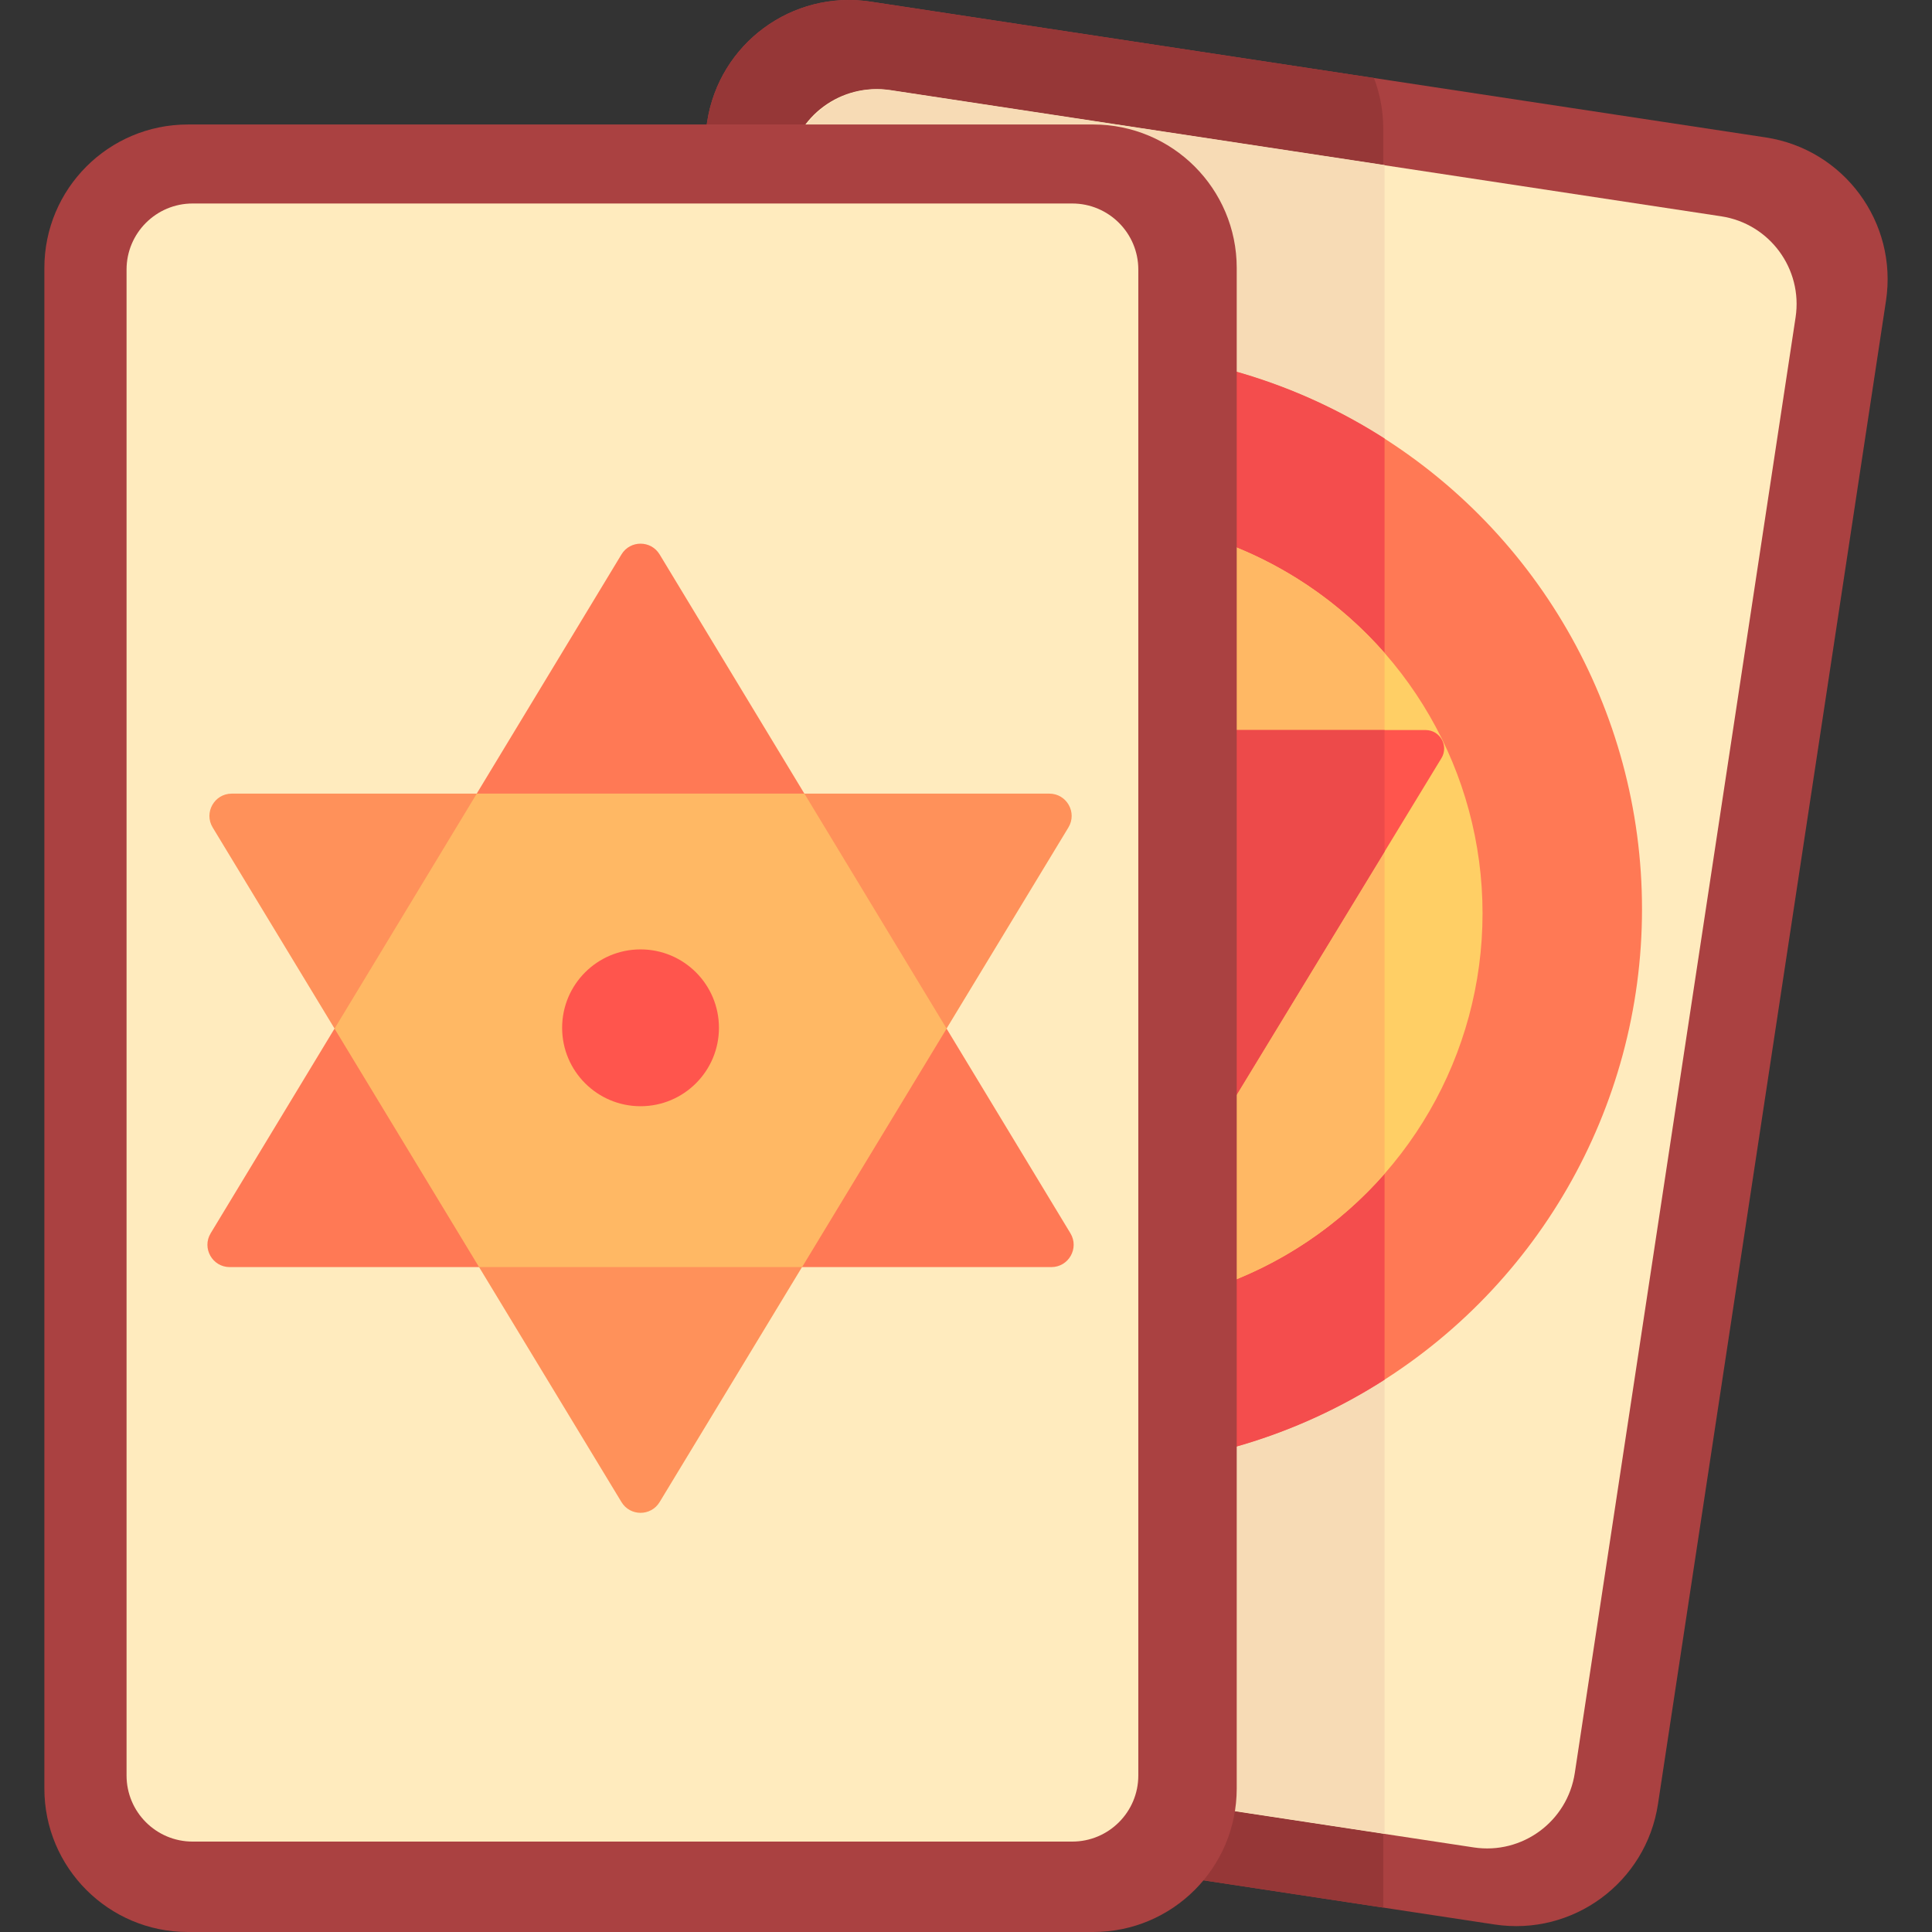
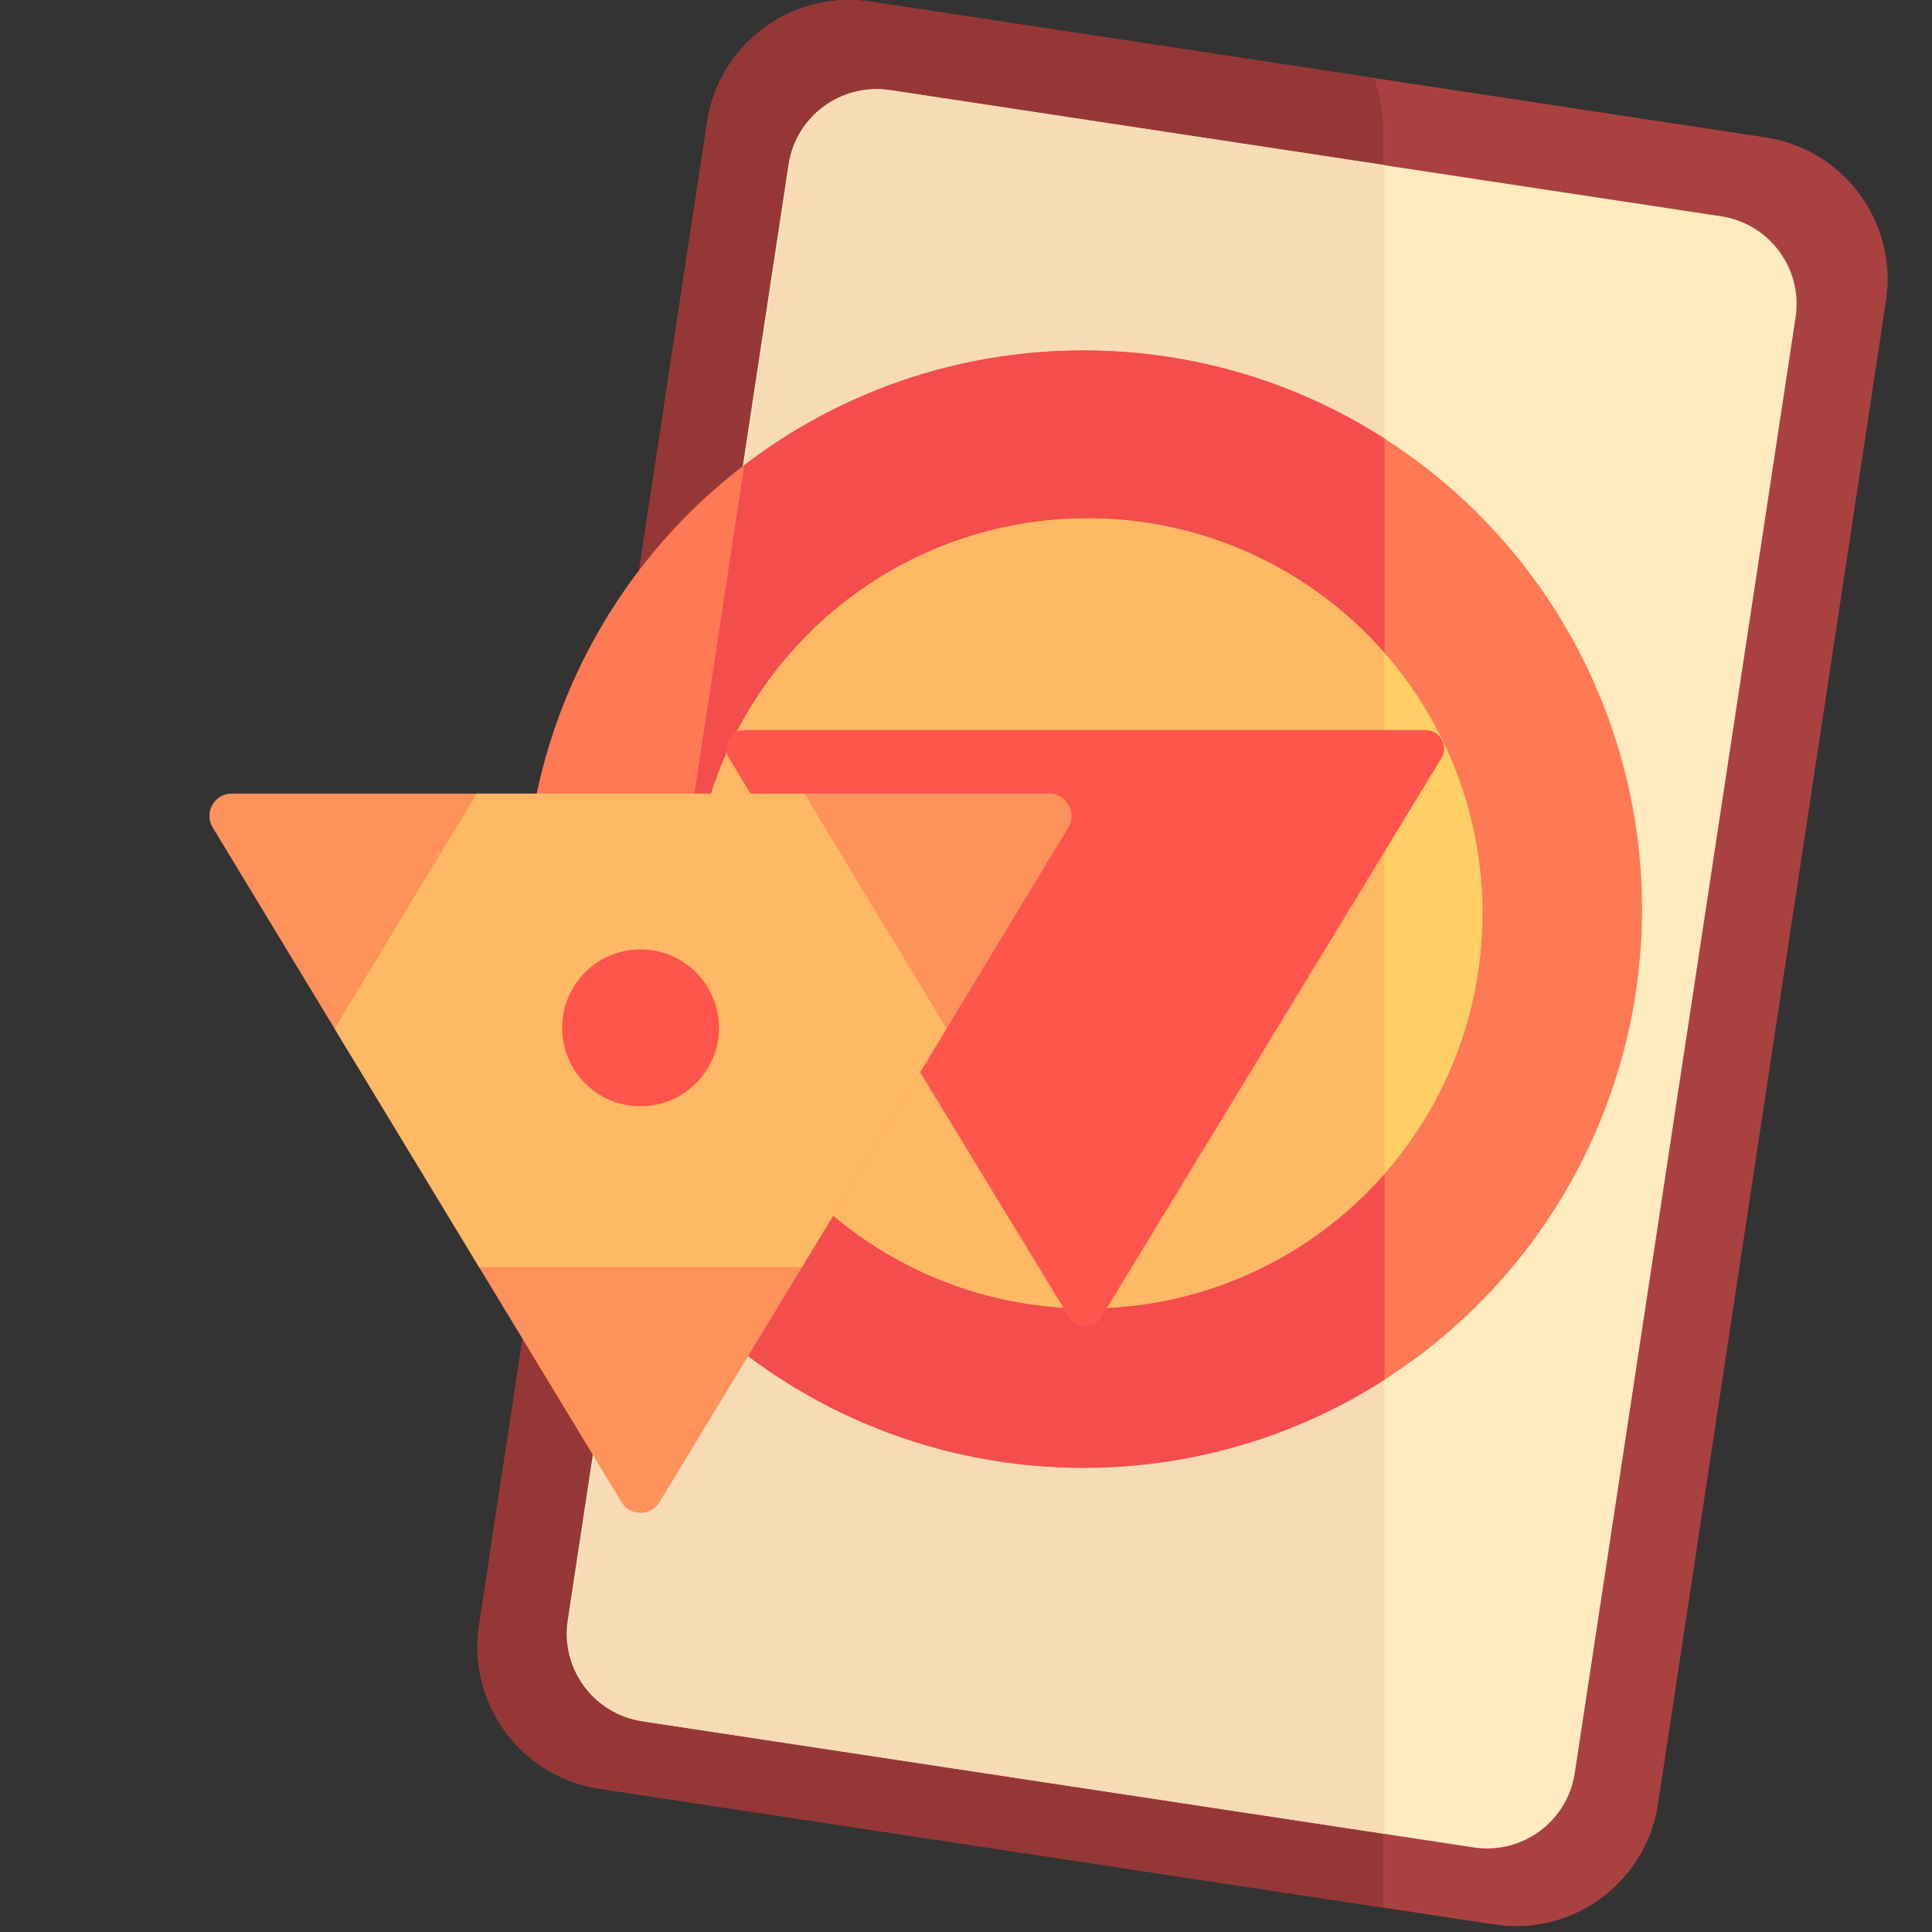
<svg xmlns="http://www.w3.org/2000/svg" version="1.1" x="0px" y="0px" viewBox="0 0 512 512" style="enable-background:new 0 0 512 512;" xml:space="preserve">
  <rect x="0" y="0" width="512" height="512" fill="#333333" stroke="none" />
  <path style="fill:#AA4141;" d="M396.078,510.007L158.86,474.026c-20.765-3.15-35.045-22.536-31.895-43.301L187.393,32.33 c3.15-20.765,22.536-35.045,43.301-31.895l237.218,35.981c20.765,3.15,35.045,22.536,31.895,43.301l-60.428,398.395 C436.229,498.877,416.843,513.157,396.078,510.007z" />
  <path style="fill:#963737;" d="M187.393,32.33l-60.428,398.395c-3.15,20.765,11.13,40.151,31.895,43.301l207.723,31.507V34.165 c0-4.753-0.879-9.298-2.472-13.492L230.694,0.435C209.929-2.714,190.543,11.566,187.393,32.33z" />
  <path style="fill:#FFEBBE;" d="M390.566,489.587L170.18,456.16c-12.838-1.947-21.666-13.933-19.719-26.771l58.514-385.774 c1.947-12.838,13.933-21.666,26.771-19.719l220.385,33.428c12.838,1.947,21.666,13.933,19.719,26.771l-58.514,385.774 C415.389,482.706,403.404,491.535,390.566,489.587z" />
  <path style="fill:#F7DBB5;" d="M366.924,485.95V43.741L236.085,23.896c-12.838-1.947-24.823,6.881-26.771,19.719l-58.513,385.774 c-1.947,12.838,6.881,24.823,19.719,26.771L366.924,485.95z" />
  <circle style="fill:#FF7955;" cx="287.09" cy="240.93" r="148.06" />
  <path style="fill:#F44D4D;" d="M366.924,116.212c-23.035-14.776-50.433-23.345-79.831-23.345c-33.795,0-64.939,11.33-89.858,30.389 L166.38,326.68c26.837,37.71,70.902,62.308,120.713,62.308c29.399,0,56.796-8.569,79.831-23.345V116.212z" />
  <circle style="fill:#FFCF65;" cx="288.21" cy="242.05" r="104.68" />
-   <path style="fill:#FFB864;" d="M366.924,173.043c-19.186-21.867-47.334-35.675-78.711-35.675 c-57.814,0-104.681,46.867-104.681,104.681c0,57.813,46.867,104.681,104.681,104.681c31.377,0,59.525-13.809,78.711-35.675V173.043z " />
+   <path style="fill:#FFB864;" d="M366.924,173.043c-19.186-21.867-47.334-35.675-78.711-35.675 c-57.814,0-104.681,46.867-104.681,104.681c0,57.813,46.867,104.681,104.681,104.681c31.377,0,59.525-13.809,78.711-35.675V173.043" />
  <path style="fill:#FF554D;" d="M283.404,349.166L193.2,200.929c-1.99-3.27,0.364-7.459,4.192-7.459h180.409 c3.828,0,6.182,4.188,4.192,7.459l-90.205,148.236C289.877,352.307,285.316,352.307,283.404,349.166z" />
-   <path style="fill:#ED4A4A;" d="M193.2,200.929l88.599,145.599c2.122,0.129,4.26,0.201,6.414,0.201c1.723,0,3.435-0.049,5.138-0.131 l73.573-120.905V193.47H197.392c-0.809,0-1.546,0.195-2.196,0.521c-0.917,1.771-1.785,3.572-2.602,5.4 C192.706,199.914,192.897,200.432,193.2,200.929z" />
-   <path style="fill:#AA4141;" d="M289.717,512H49.786c-21.002,0-38.028-17.026-38.028-38.028V71.02 c0-21.002,17.026-38.028,38.028-38.028h239.931c21.002,0,38.028,17.026,38.028,38.028v402.952 C327.745,494.974,310.719,512,289.717,512z" />
-   <path style="fill:#FFEBBE;" d="M284.149,488.04H51.054c-9.674,0-17.516-7.842-17.516-17.516V71.445 c0-9.674,7.842-17.516,17.516-17.516h233.095c9.674,0,17.516,7.842,17.516,17.516v399.078 C301.665,480.197,293.823,488.04,284.149,488.04z" />
-   <path style="fill:#FF7955;" d="M164.698,146.926L55.83,326.829c-2.382,3.936,0.452,8.964,5.053,8.964h217.736 c4.601,0,7.435-5.028,5.053-8.964L174.805,146.926C172.506,143.128,166.996,143.128,164.698,146.926z" />
  <path style="fill:#FF915A;" d="M164.7,398.07L56.362,219.287c-2.385-3.936,0.449-8.967,5.051-8.967h216.676 c4.603,0,7.437,5.031,5.051,8.967L174.803,398.07C172.504,401.864,166.999,401.864,164.7,398.07z" />
  <polygon style="fill:#FFB864;" points="88.667,272.582 126.971,335.793 212.55,335.793 250.855,272.582 213.177,210.32 126.345,210.32 " />
  <circle style="fill:#FF554D;" cx="169.75" cy="272.38" r="20.78" />
</svg>